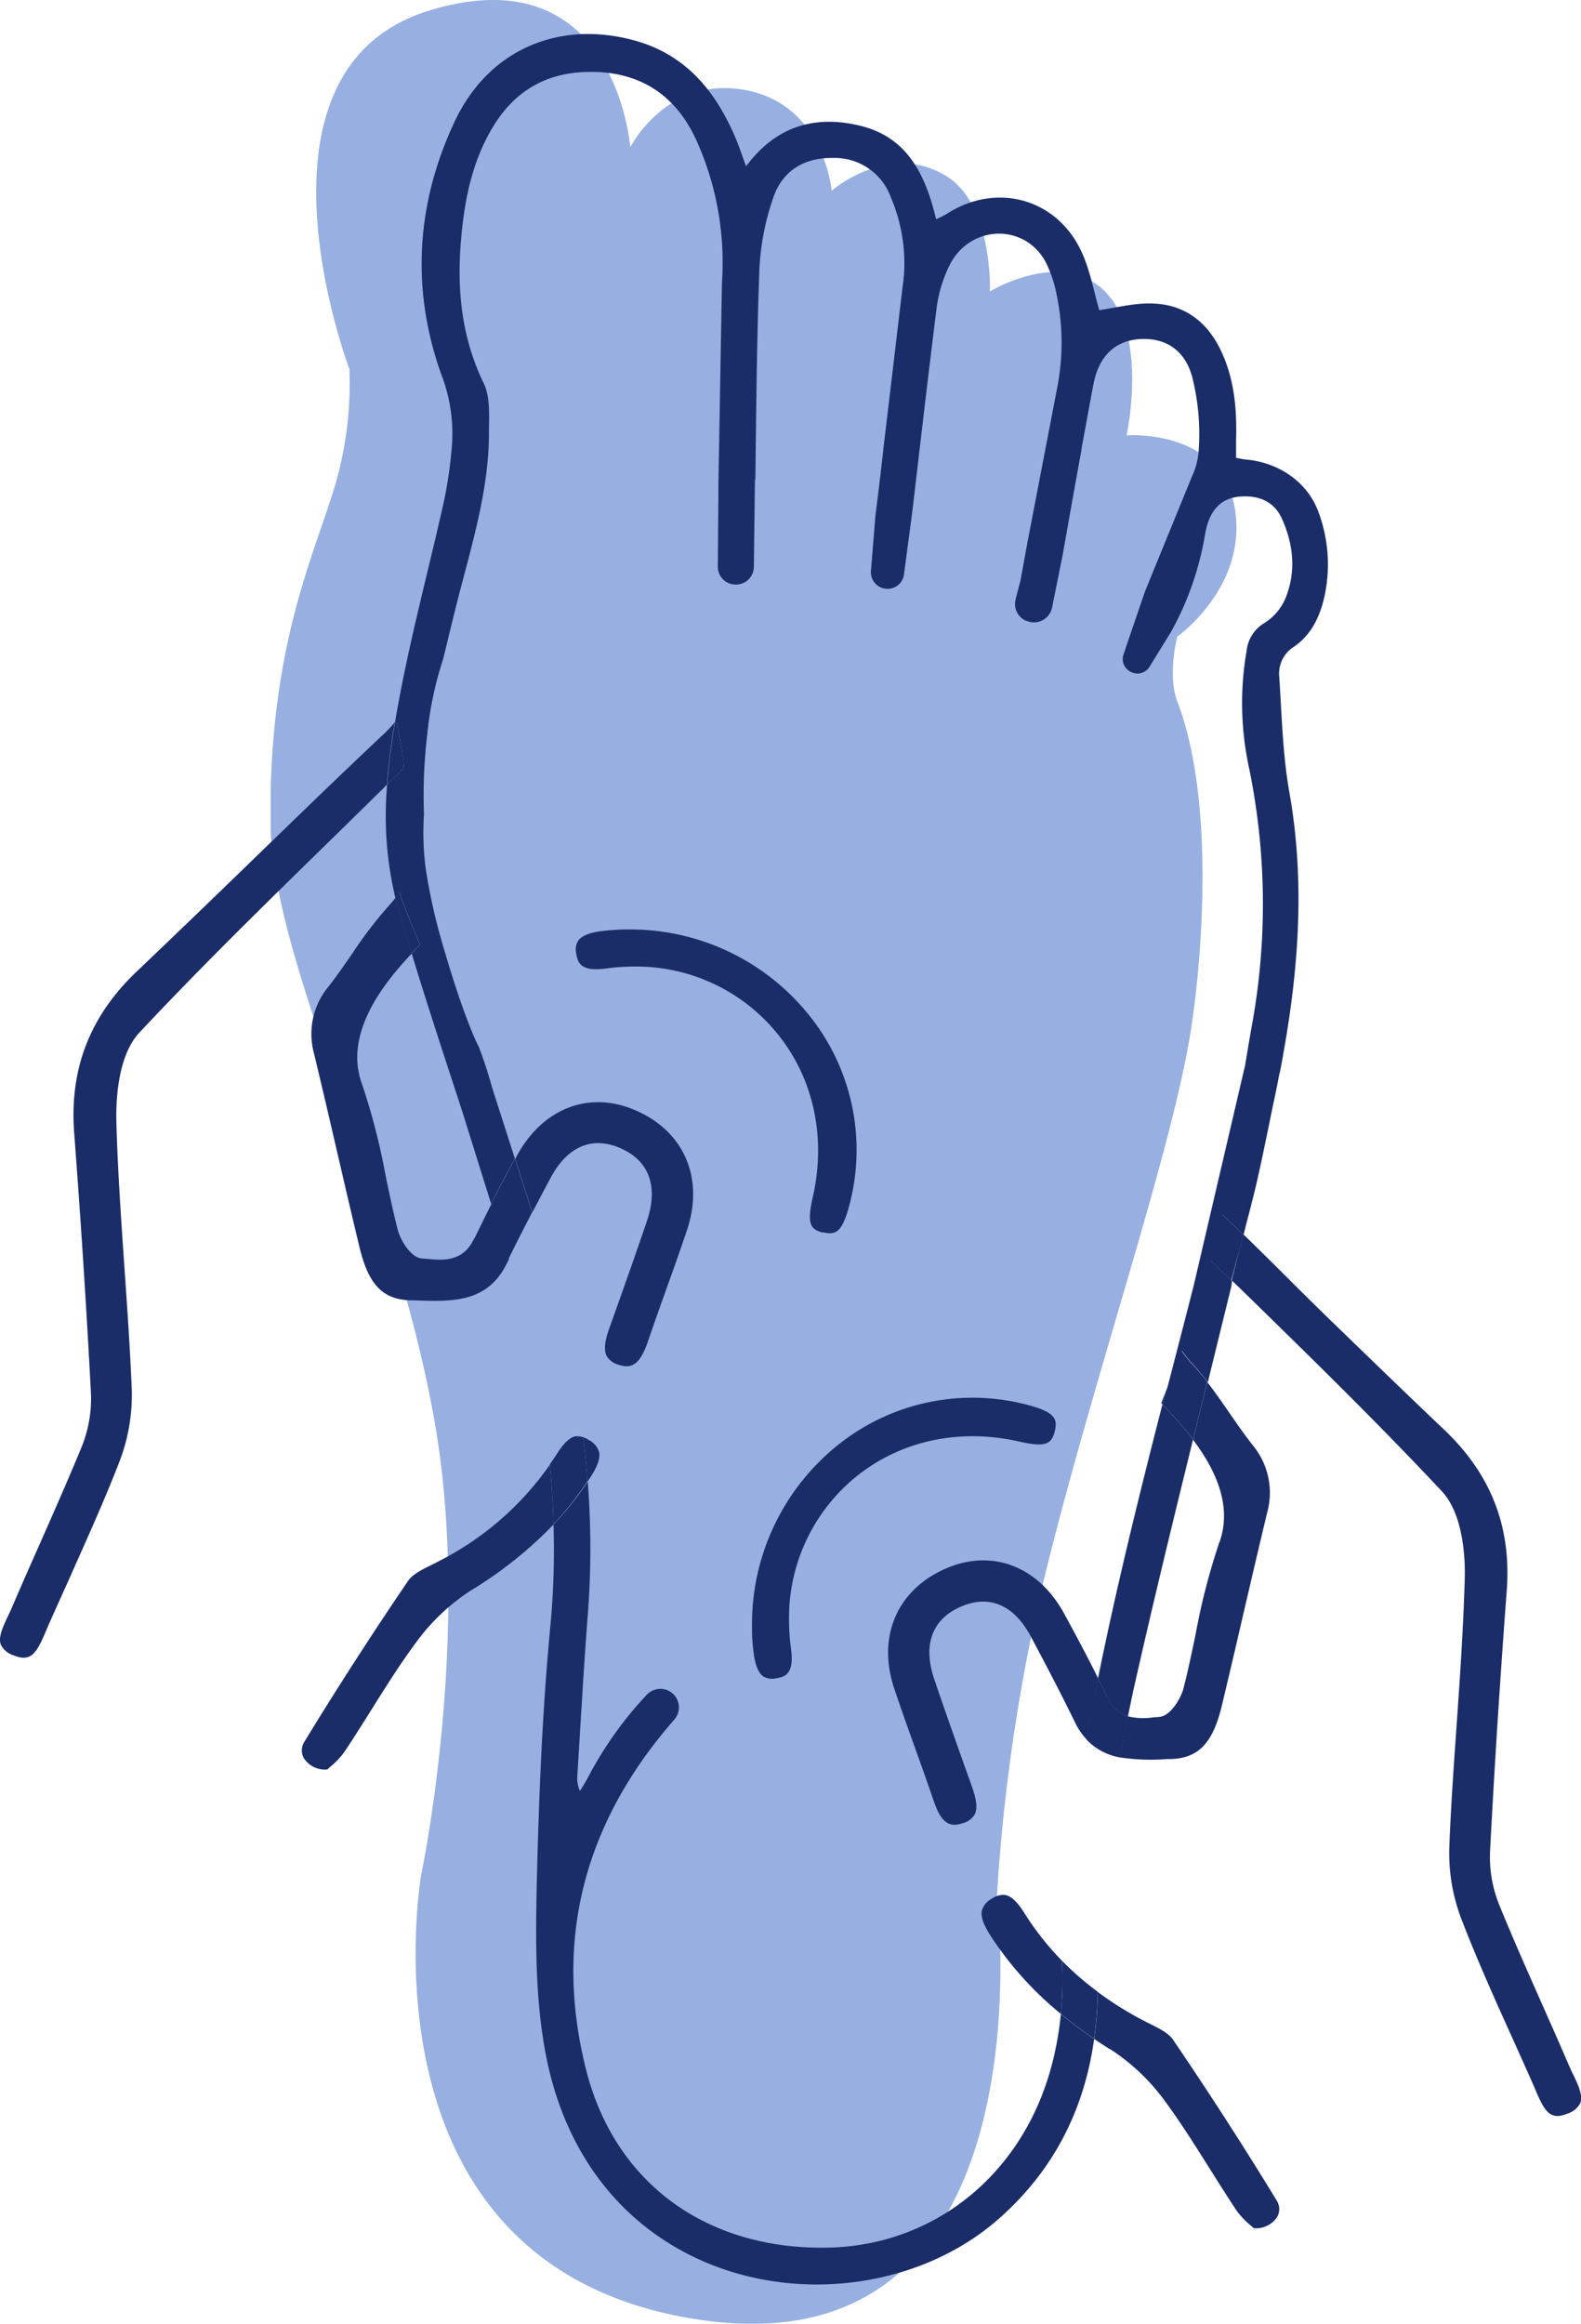
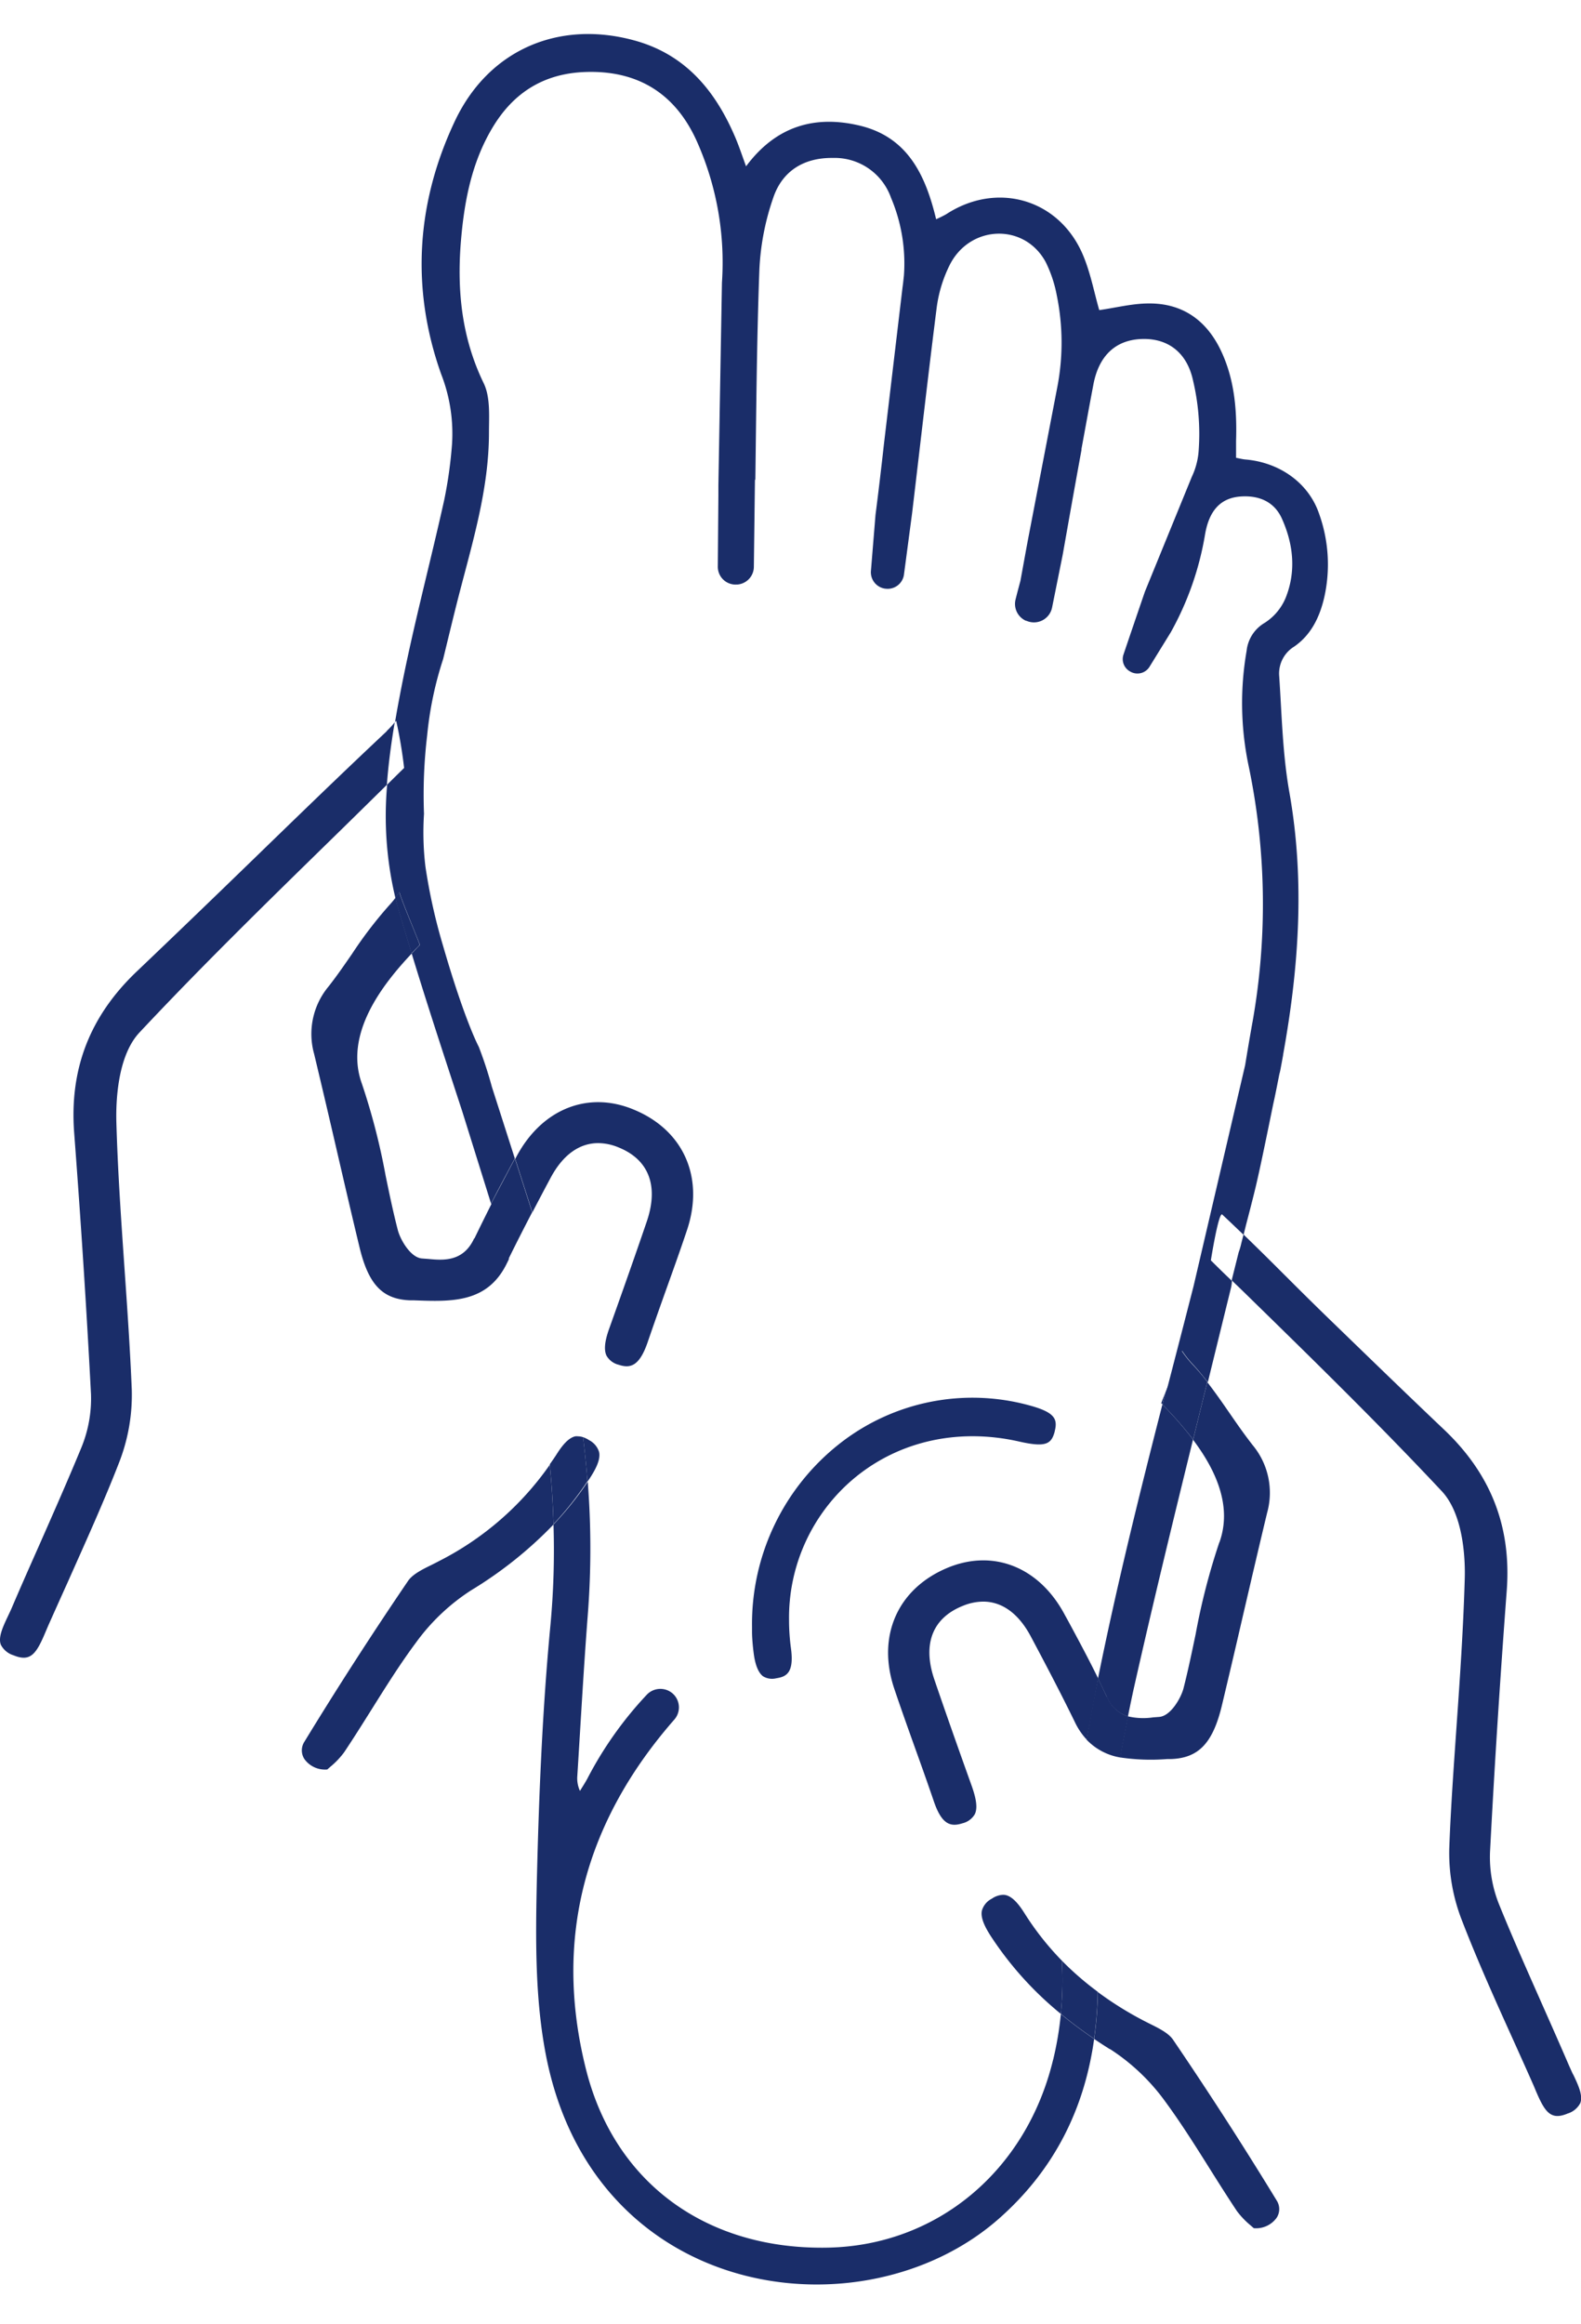
<svg xmlns="http://www.w3.org/2000/svg" viewBox="0 0 275.93 405.48">
  <defs>
    <style>.cls-1{fill:none;}.cls-2{opacity:0.83;}.cls-3{clip-path:url(#clip-path);}.cls-4{fill:#82a0db;}.cls-5{fill:#1a2d69;}</style>
    <clipPath id="clip-path" transform="translate(0 0)">
-       <rect class="cls-1" x="47.25" width="168.55" height="405.48" />
-     </clipPath>
+       </clipPath>
  </defs>
  <title>spa</title>
  <g id="Capa_2" data-name="Capa 2">
    <g id="Capa_1-2" data-name="Capa 1">
      <g class="cls-2">
        <g class="cls-3">
          <path class="cls-4" d="M61.06,64.63s-20-52.37,13.81-62.77C107.51-8.18,110,25.71,110,25.71s6.27-12.55,20.08-10,15.07,17.58,15.07,17.58,10-8.79,20.08-2.52c8.11,5.07,7.54,20.09,7.54,20.09s12.45-7.64,20.08,0,3.77,25.11,3.77,25.11S213,74.67,215.47,88.48s-10,22.6-10,22.6-1.76,6.73,0,11.3c6.27,16.32,4.61,42.23,2.51,56.49-3.25,22-17.86,63.35-26.37,99.17A322.2,322.2,0,0,0,174,330.76s10,82.86-51.47,74.07c-61.21-8.74-49-77.83-49-77.83s8.68-41,2.51-77.83c-7-41.56-28.87-80.8-28.87-106.71,0-30.13,7.53-45.19,11.3-57.75a62.53,62.53,0,0,0,2.51-20.08" transform="translate(0 0)" />
        </g>
      </g>
      <path class="cls-5" d="M183.79,359.42c-4.68,19.37-20.22,32.34-39.19,32.76-20.9.46-37.21-10.93-42.3-31-5.86-23.17,0-43.58,15.4-61.15a3.23,3.23,0,0,0-.26-4.5,3.26,3.26,0,0,0-4.56.18,65,65,0,0,0-10.33,14.56c-.4.76-.88,1.48-1.33,2.22a5.27,5.27,0,0,1-.46-2.64c.59-9.34,1.1-18.68,1.82-28a149.86,149.86,0,0,0,0-23.31A56.58,56.58,0,0,1,96.6,266a141.3,141.3,0,0,1-.54,17.65c-1.4,14.72-2,29.51-2.36,44.29-.23,10.25-.35,20.71,1.58,30.66,8.36,43,55.35,49.33,79,28.58,9.78-8.59,15-19.3,16.68-31.42-2.06-1.39-4-2.84-5.81-4.34a58.28,58.28,0,0,1-1.35,8" transform="translate(0 0)" />
      <path class="cls-5" d="M193.19,296.11a5.72,5.72,0,0,0,3.67,3.38c.32-1.6.65-3.19,1-4.79,3.27-14.55,6.79-29,10.36-43.52a62.82,62.82,0,0,0-5.35-6.11c-4.07,15.88-8,31.77-11.24,47.81.53,1.07,1.05,2.15,1.55,3.23" transform="translate(0 0)" />
      <path class="cls-5" d="M213.25,211.86c1.4,1.31,2.64,2.5,3.79,3.6.14-.58.29-1.16.43-1.74.83-3.16,1.62-6.25,2-8,.63-2.73,1.76-8.24,2.73-13,.09-.43.19-.85.28-1.28h0c.3-1.46.57-2.81.8-4,.06-.2.11-.41.16-.64.17-.9.34-1.8.5-2.7l0-.07h0c2.75-15.2,3.83-30.42,1.08-45.85-1.17-6.62-1.31-13.43-1.76-20.17a5.51,5.51,0,0,1,2.6-5.18c3-2.06,4.51-5.25,5.29-8.73a26.2,26.2,0,0,0-.93-14.46c-1.89-5.53-7.08-9-12.91-9.47-.48-.05-1-.18-1.58-.29,0-1.07,0-2,0-3C215.9,71.41,215.43,66,213,61c-2.53-5.19-6.7-8.1-12.51-8.05-2.87,0-5.74.75-8.64,1.16-.89-3.07-1.52-6.52-2.86-9.66-4.15-9.74-15-12.85-23.85-7.07a18.09,18.09,0,0,1-1.76.87c-1.86-7.76-5-14.36-13.37-16.34-7.84-1.86-14.6.11-19.8,7.11-.7-1.91-1.17-3.33-1.74-4.71C125,16,119.75,9.53,110.73,7.06c-13.14-3.6-25.39,1.55-31.31,14C72.66,35.34,71.67,50.33,77,65.29A28.52,28.52,0,0,1,78.89,77.5a76.45,76.45,0,0,1-1.37,9.78c-2.57,11.57-5.67,23-7.85,34.67-.26,1.35-.5,2.71-.73,4.08l.21-.26A81.47,81.47,0,0,1,70.53,134l-.72.7-2.24,2.21A61.51,61.51,0,0,0,69,156.65c.26-.34.51-.68.73-1,0,.6,3.55,9,3.55,9.23-.46.46-.94,1-1.43,1.49C74.65,175.6,77.7,184.8,80.7,194l5,16c1.25-2.43,2.53-4.83,3.79-7.19l.36-.68-4-12.48a71,71,0,0,0-2.29-7s-2.41-4.41-6.24-17.64a99.41,99.41,0,0,1-3.07-13.8A50.07,50.07,0,0,1,74,142l0,0a87.61,87.61,0,0,1,.56-13.76A61.59,61.59,0,0,1,77.34,115c.89-3.64,1.76-7.29,2.69-10.92,2.42-9.4,5.3-18.72,5.31-28.56,0-2.9.27-6.19-.92-8.65-3.81-7.85-4.66-16-4-24.49.57-7.06,1.85-14,5.58-20.18,3.61-6,8.85-9.34,16-9.63,9.39-.38,16,3.84,19.71,12.29A51.87,51.87,0,0,1,126,49.31l-.62,35.37h0c0,.59,0,1.18,0,1.76h0l-.1,12.43a3.1,3.1,0,0,0,3.36,3.12h.08a3.12,3.12,0,0,0,2.85-3.06l.19-15.22.07,0c.16-12.19.25-24.38.7-36.57a44.25,44.25,0,0,1,2.45-12.71c1.58-4.6,5.33-6.94,10.38-6.87a10.42,10.42,0,0,1,10.14,6.93,29.36,29.36,0,0,1,2.26,13.59h0l-.07.64c-.05.47-.1.93-.17,1.4l-3.24,27.3h0c-.16,1.41-.31,2.81-.48,4.21q-.47,4.11-1,8.21h0l-.8,9.79a2.89,2.89,0,0,0,2.46,3.08h.05a2.87,2.87,0,0,0,3.26-2.47l1.42-10.71c1.42-11.93,2.77-23.87,4.28-35.78a23.44,23.44,0,0,1,2.33-7.61c3.57-6.92,13-7.24,16.7-.42a22.31,22.31,0,0,1,1.92,5.72,41.13,41.13,0,0,1,.07,16.32l-5.12,26.61c-.43,2.32-.85,4.66-1.28,7,0,0-.46,1.68-.85,3.25a3.22,3.22,0,0,0,1.82,3.7l.08,0a3.23,3.23,0,0,0,4.48-2.32l1.85-9.19h0c1.08-6.1,2.16-12.2,3.28-18.3v-.19h0c.7-3.79,1.38-7.57,2.1-11.34,1-5.08,4-7.68,8.43-7.83s7.84,2.23,8.93,7.2a40.41,40.41,0,0,1,1,12.14A12.73,12.73,0,0,1,208,83.21l-8.17,20c-.58,1.68-2.66,7.77-3.75,11a2.46,2.46,0,0,0,1.08,2.91l.1.06a2.48,2.48,0,0,0,3.36-.83l3.7-6a52.74,52.74,0,0,0,6-17.12c.72-4.17,2.73-6.43,6.42-6.61,3.14-.16,5.71,1,7,3.9,2,4.46,2.49,9.18.65,13.78a9.51,9.51,0,0,1-3.65,4.37,6.43,6.43,0,0,0-3.17,4.89,53.2,53.2,0,0,0,.27,19.69,117.82,117.82,0,0,1,.79,44.91c-.47,2.58-.9,5.16-1.32,7.71l-9,38.55q-2.37,9.25-4.77,18.48c1.05-2.59,2.79-6.79,2.77-7.21a16.76,16.76,0,0,0,1.84,2.33c.93,1,1.8,2.07,2.65,3.16q2-8.15,4-16.29a6.52,6.52,0,0,0,.21-1.39c-.82-.78-1.46-1.38-3.68-3.58,0,0,1.36-8.6,2-8" transform="translate(0 0)" />
      <path class="cls-5" d="M104.56,253.36a3.48,3.48,0,0,0-1.74-2.07,4.5,4.5,0,0,0-1.06-.52c.32,2.57.57,5.15.77,7.74.15-.21.31-.42.45-.64.89-1.38,1.88-3.14,1.58-4.51" transform="translate(0 0)" />
      <path class="cls-5" d="M76.6,272.4c-.41.22-.84.43-1.27.65-1.64.8-3.32,1.64-4.12,2.81-6.33,9.31-12.42,18.76-18.09,28.06a2.77,2.77,0,0,0,0,3,4.42,4.42,0,0,0,4,1.83l.51-.45a14.23,14.23,0,0,0,2.44-2.56c1.61-2.41,3.18-4.91,4.7-7.33,2.47-3.93,5-8,7.83-11.8a35.94,35.94,0,0,1,9.62-9.12A70.82,70.82,0,0,0,96.61,266c-.11-3.48-.32-7-.66-10.41A52.6,52.6,0,0,1,76.6,272.4" transform="translate(0 0)" />
      <path class="cls-5" d="M101.76,250.77a2.85,2.85,0,0,0-.88-.15,2,2,0,0,0-.49,0c-1.33.3-2.49,1.94-3.25,3.14-.38.6-.79,1.17-1.19,1.75.34,3.46.55,6.93.66,10.42a58.11,58.11,0,0,0,5.92-7.47c-.2-2.58-.45-5.17-.77-7.74" transform="translate(0 0)" />
      <path class="cls-5" d="M92.87,211.56a.19.19,0,0,0,0,.07c1.08-2.07,2.15-4.11,3.21-6.08,2.12-4,5-6.09,8.32-6.09a9.36,9.36,0,0,1,3.51.73c5.31,2.12,7.07,6.69,5,12.86-1.91,5.6-4,11.54-6.56,18.7-.52,1.44-1.13,3.51-.49,4.81a3.38,3.38,0,0,0,2.14,1.58c2,.66,3.57.25,5-3.84,1.06-3.1,2.17-6.22,3.25-9.25,1.22-3.4,2.48-6.91,3.64-10.38,3.07-9.12-.52-17.38-9.14-21-8-3.42-16.13-.24-20.59,8.1l-.24.44,3,9.33,0,.07" transform="translate(0 0)" />
      <path class="cls-5" d="M82.74,216.11c-1.9,4.12-5.46,3.8-8,3.56l-1.06-.08c-2-.12-3.82-3.26-4.26-5-.81-3.13-1.48-6.36-2.12-9.47a115.28,115.28,0,0,0-4.13-16c-3.17-8.69,3.57-17.32,8.7-22.76-.82-2.68-1.64-5.37-2.41-8.06-.16-.55-.3-1.09-.44-1.64-.34.44-.7.88-1.1,1.31a73,73,0,0,0-6.46,8.44c-1.31,1.9-2.66,3.86-4.11,5.71a12.93,12.93,0,0,0-2.52,11.8q2.1,8.79,4.13,17.6c1.24,5.35,2.48,10.69,3.76,16,1.56,6.57,4,9.2,8.88,9.37l.67,0c6.58.25,12.81.48,16.19-6.45l.36-.73-3-9.73c-1,2-2,4-3,6.08" transform="translate(0 0)" />
      <path class="cls-5" d="M71.82,166.35c.49-.53,1-1,1.43-1.49,0-.26-3.57-8.64-3.55-9.23-.22.34-.47.68-.73,1,.14.55.28,1.09.43,1.64q1.17,4,2.42,8.06" transform="translate(0 0)" />
      <path class="cls-5" d="M92.87,211.56l0-.07-3-9.33-.36.68C88.25,205.2,87,207.6,85.72,210l3,9.73c1.34-2.73,2.73-5.45,4.12-8.13a.19.19,0,0,1,0-.07" transform="translate(0 0)" />
      <path class="cls-5" d="M67.54,127.55c-7.91,7.42-15.83,15.11-23.49,22.54C37.48,156.46,30.7,163,23.94,169.44c-8.22,7.79-11.82,17-11,28.14C14.18,214,15.14,229,15.88,243.25a22.49,22.49,0,0,1-1.67,9.31c-2.35,5.7-4.88,11.42-7.34,17-1.6,3.6-3.25,7.32-4.82,11-.2.47-.43.94-.66,1.43-.86,1.82-1.75,3.7-1.24,5a3.7,3.7,0,0,0,2.22,1.84c3,1.24,4-.31,5.61-4.15l.46-1.08q1.7-3.81,3.42-7.62c3-6.75,6.18-13.73,8.9-20.72A32.46,32.46,0,0,0,23,242.49c-.29-7.05-.79-14.23-1.27-21.16-.58-8.36-1.18-17-1.42-25.52-.09-3.3.11-11.43,4-15.62,10.81-11.54,22.31-22.78,33.43-33.65q4.89-4.78,9.78-9.6c.27-3.65.76-7.29,1.37-10.91a13.74,13.74,0,0,1-1.4,1.52" transform="translate(0 0)" />
-       <path class="cls-5" d="M70.53,134c-.13-1.77-.73-5.09-1.37-8.26l-.22.26c-.61,3.62-1.1,7.26-1.37,10.91l2.25-2.21Z" transform="translate(0 0)" />
      <path class="cls-5" d="M193.72,357.53a35.94,35.94,0,0,1,9.62,9.12c2.8,3.81,5.35,7.87,7.82,11.8,1.52,2.42,3.1,4.92,4.7,7.33a14.63,14.63,0,0,0,2.45,2.56l.51.45a4.43,4.43,0,0,0,4-1.83,2.77,2.77,0,0,0,0-3c-5.67-9.3-11.76-18.75-18.09-28.06-.8-1.17-2.49-2-4.12-2.81-.43-.22-.86-.43-1.27-.65a59.44,59.44,0,0,1-7.74-4.86,66.54,66.54,0,0,1-.64,8.19c.9.61,1.82,1.21,2.77,1.8" transform="translate(0 0)" />
      <path class="cls-5" d="M178.79,333.81c-.76-1.2-1.92-2.84-3.26-3.14a1.91,1.91,0,0,0-.48-.05,3.68,3.68,0,0,0-1.94.67,3.4,3.4,0,0,0-1.74,2.08c-.3,1.36.69,3.12,1.58,4.5a59.36,59.36,0,0,0,12.19,13.52,58.81,58.81,0,0,0,.19-9.28,49.81,49.81,0,0,1-6.54-8.3" transform="translate(0 0)" />
      <path class="cls-5" d="M185.14,351.39c1.82,1.5,3.75,2.95,5.81,4.34a66.54,66.54,0,0,0,.64-8.19,52.12,52.12,0,0,1-6.26-5.43,58.81,58.81,0,0,1-.19,9.28" transform="translate(0 0)" />
      <path class="cls-5" d="M202.88,245.07l.57-2.23c-.45,1.12-.78,1.94-.78,2l.21.21" transform="translate(0 0)" />
      <path class="cls-5" d="M212.81,269.11a115.28,115.28,0,0,0-4.13,16c-.65,3.11-1.32,6.34-2.12,9.47-.45,1.72-2.25,4.86-4.26,5l-1.06.08a11.66,11.66,0,0,1-4.38-.18q-.74,3.58-1.37,7.17a36.36,36.36,0,0,0,8.22.28l.67,0c4.82-.17,7.31-2.8,8.88-9.37q1.91-8,3.75-16c1.37-5.87,2.73-11.74,4.14-17.6a13,13,0,0,0-2.52-11.8c-1.45-1.85-2.81-3.81-4.12-5.71s-2.47-3.56-3.8-5.28q-1.25,5-2.48,10.06c3.84,5.1,6.92,11.49,4.58,17.93" transform="translate(0 0)" />
      <path class="cls-5" d="M185.81,281.72c-4.45-8.34-12.54-11.52-20.58-8.1-8.63,3.67-12.22,11.93-9.15,21.05,1.17,3.47,2.43,7,3.64,10.38,1.08,3,2.2,6.15,3.26,9.25,1.39,4.09,2.93,4.5,5,3.84a3.41,3.41,0,0,0,2.15-1.58c.64-1.3,0-3.37-.49-4.81-2.57-7.16-4.66-13.1-6.57-18.7-2.1-6.17-.34-10.74,5-12.86a9.41,9.41,0,0,1,3.52-.73c3.31,0,6.19,2.08,8.32,6.09,2.53,4.75,5.21,9.85,7.69,14.94a12.13,12.13,0,0,0,2.07,3.06q1-5.34,2-10.67c-1.67-3.4-3.47-6.76-5.22-10Z" transform="translate(0 0)" />
      <path class="cls-5" d="M206.22,235.63c0,.42-1.72,4.62-2.77,7.21l-.57,2.23a64,64,0,0,1,5.35,6.11q1.23-5,2.48-10.06C209.86,240,209,239,208.06,238a17.37,17.37,0,0,1-1.84-2.33" transform="translate(0 0)" />
      <path class="cls-5" d="M193.19,296.11c-.5-1.08-1-2.16-1.55-3.23q-1.08,5.33-2,10.67a10.49,10.49,0,0,0,5.9,3.11q.63-3.59,1.37-7.17a5.72,5.72,0,0,1-3.67-3.38" transform="translate(0 0)" />
      <path class="cls-5" d="M274.53,361.94c-.23-.49-.45-1-.65-1.43-1.58-3.67-3.23-7.39-4.83-11-2.45-5.54-5-11.26-7.33-17a22.17,22.17,0,0,1-1.67-9.31c.74-14.3,1.69-29.24,2.92-45.67.83-11.14-2.76-20.35-11-28.14-6.75-6.4-13.54-13-20.1-19.35-6.31-6.12-9.5-9.49-14.84-14.63l-.39,1.54a12.06,12.06,0,0,1-.46,1.57L215,223.24c0,.06,0,.14,0,.2.66.62,1.43,1.36,3.21,3.1,11.12,10.87,22.61,22.11,33.42,33.65,3.92,4.19,4.13,12.32,4,15.62-.25,8.52-.84,17.16-1.43,25.52-.48,6.93-1,14.11-1.26,21.16a32.28,32.28,0,0,0,2.26,12.73c2.71,7,5.86,14,8.9,20.72,1.14,2.54,2.29,5.08,3.41,7.62.16.35.31.71.46,1.08,1.62,3.84,2.63,5.4,5.61,4.15a3.7,3.7,0,0,0,2.23-1.84c.5-1.31-.39-3.19-1.25-5" transform="translate(0 0)" />
-       <path class="cls-5" d="M216.19,218.57a12.06,12.06,0,0,0,.46-1.57l.39-1.54c-1.15-1.11-2.39-2.29-3.79-3.6-.64-.6-2,8-2,8,2.22,2.2,2.86,2.8,3.68,3.58,0-.06,0-.14,0-.2l1.24-4.67" transform="translate(0 0)" />
-       <path class="cls-5" d="M143.62,215c2.16.56,3.33.06,4.54-4.42a37.49,37.49,0,0,0-6.53-32.91,40,40,0,0,0-32.11-15.49h-.1l-.73,0c-.94.05-2.35.11-3.74.29-2,.25-3.35.79-4,1.6a3,3,0,0,0-.38,2.32c.26,1.7.87,3.19,5.27,2.59a36.52,36.52,0,0,1,4.86-.33A31.71,31.71,0,0,1,134.5,179c7.22,7.93,9.89,18.85,7.33,30-1,4.5-.44,5.51,1.79,6.08" transform="translate(0 0)" />
      <path class="cls-5" d="M184.07,249.77c.56-2.17.05-3.34-4.42-4.55a37.52,37.52,0,0,0-32.92,6.53,40,40,0,0,0-15.48,32.11V284c0,.18,0,.43,0,.72,0,.94.11,2.36.29,3.74.25,2,.79,3.35,1.59,4a3,3,0,0,0,2.33.38c1.7-.26,3.19-.86,2.58-5.27a36.52,36.52,0,0,1-.33-4.86A31.72,31.72,0,0,1,148,258.88c7.92-7.22,18.84-9.89,30-7.32,4.5,1,5.5.43,6.08-1.79" transform="translate(0 0)" />
    </g>
  </g>
</svg>